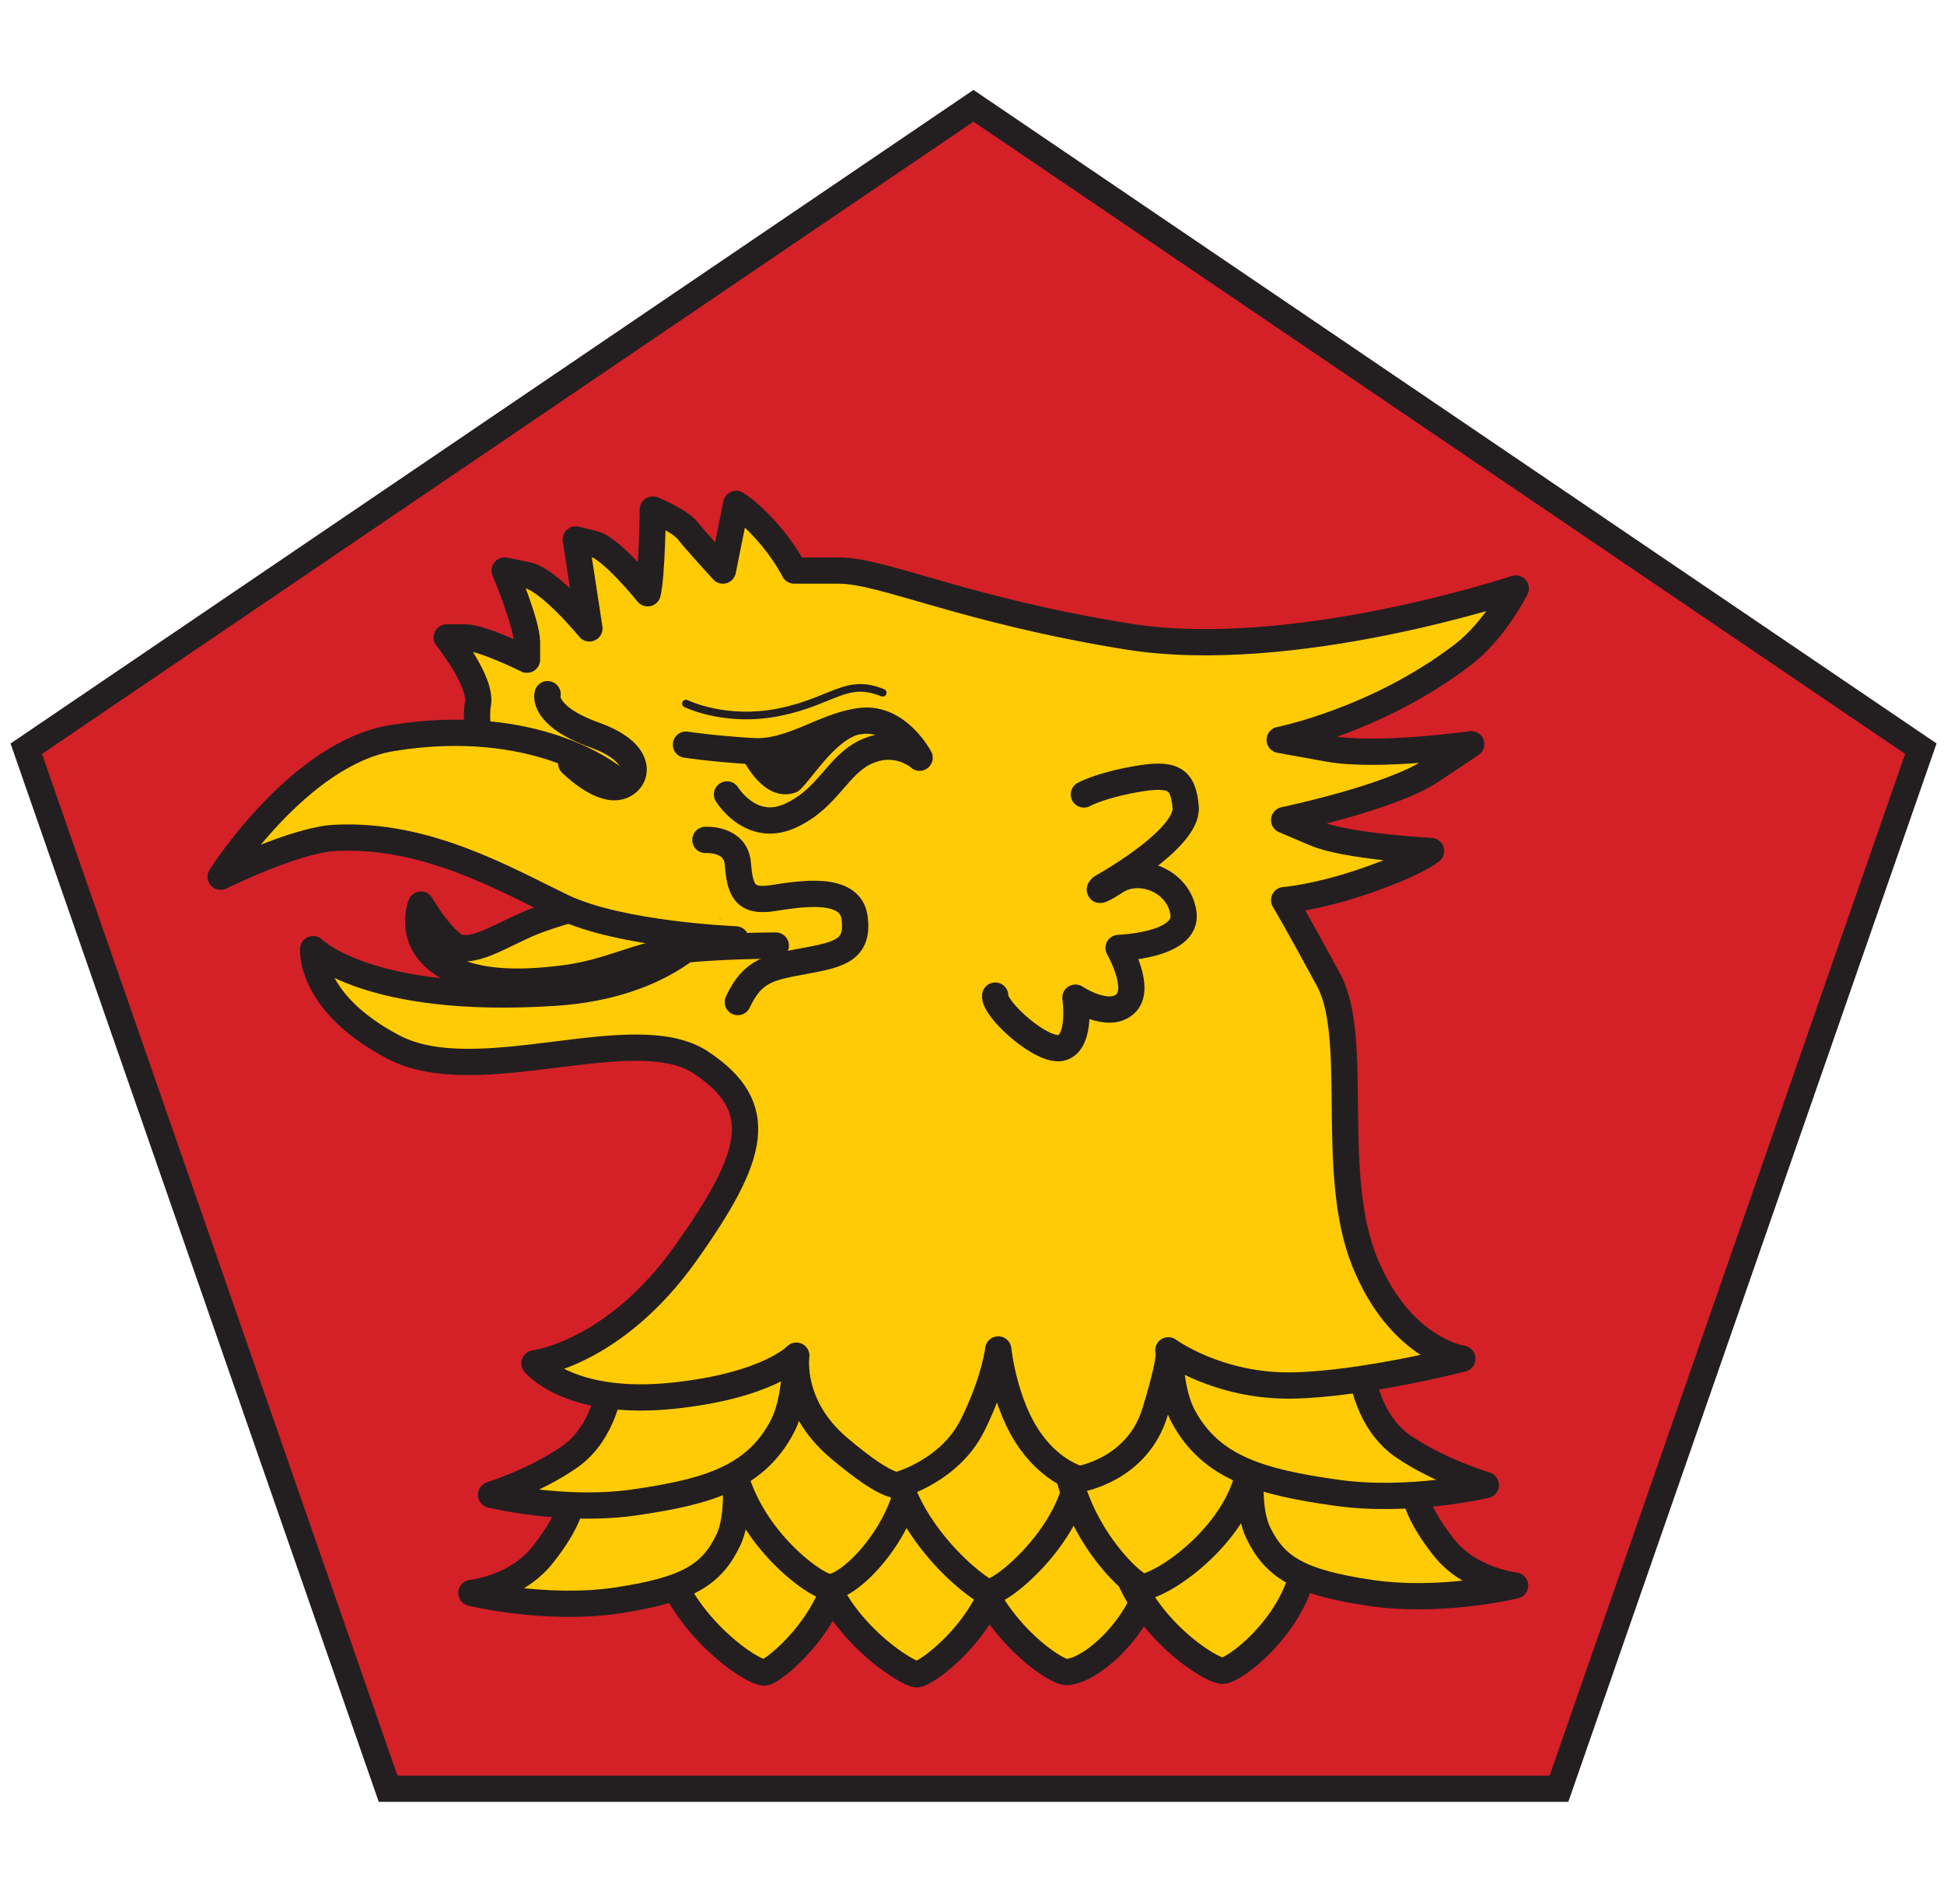
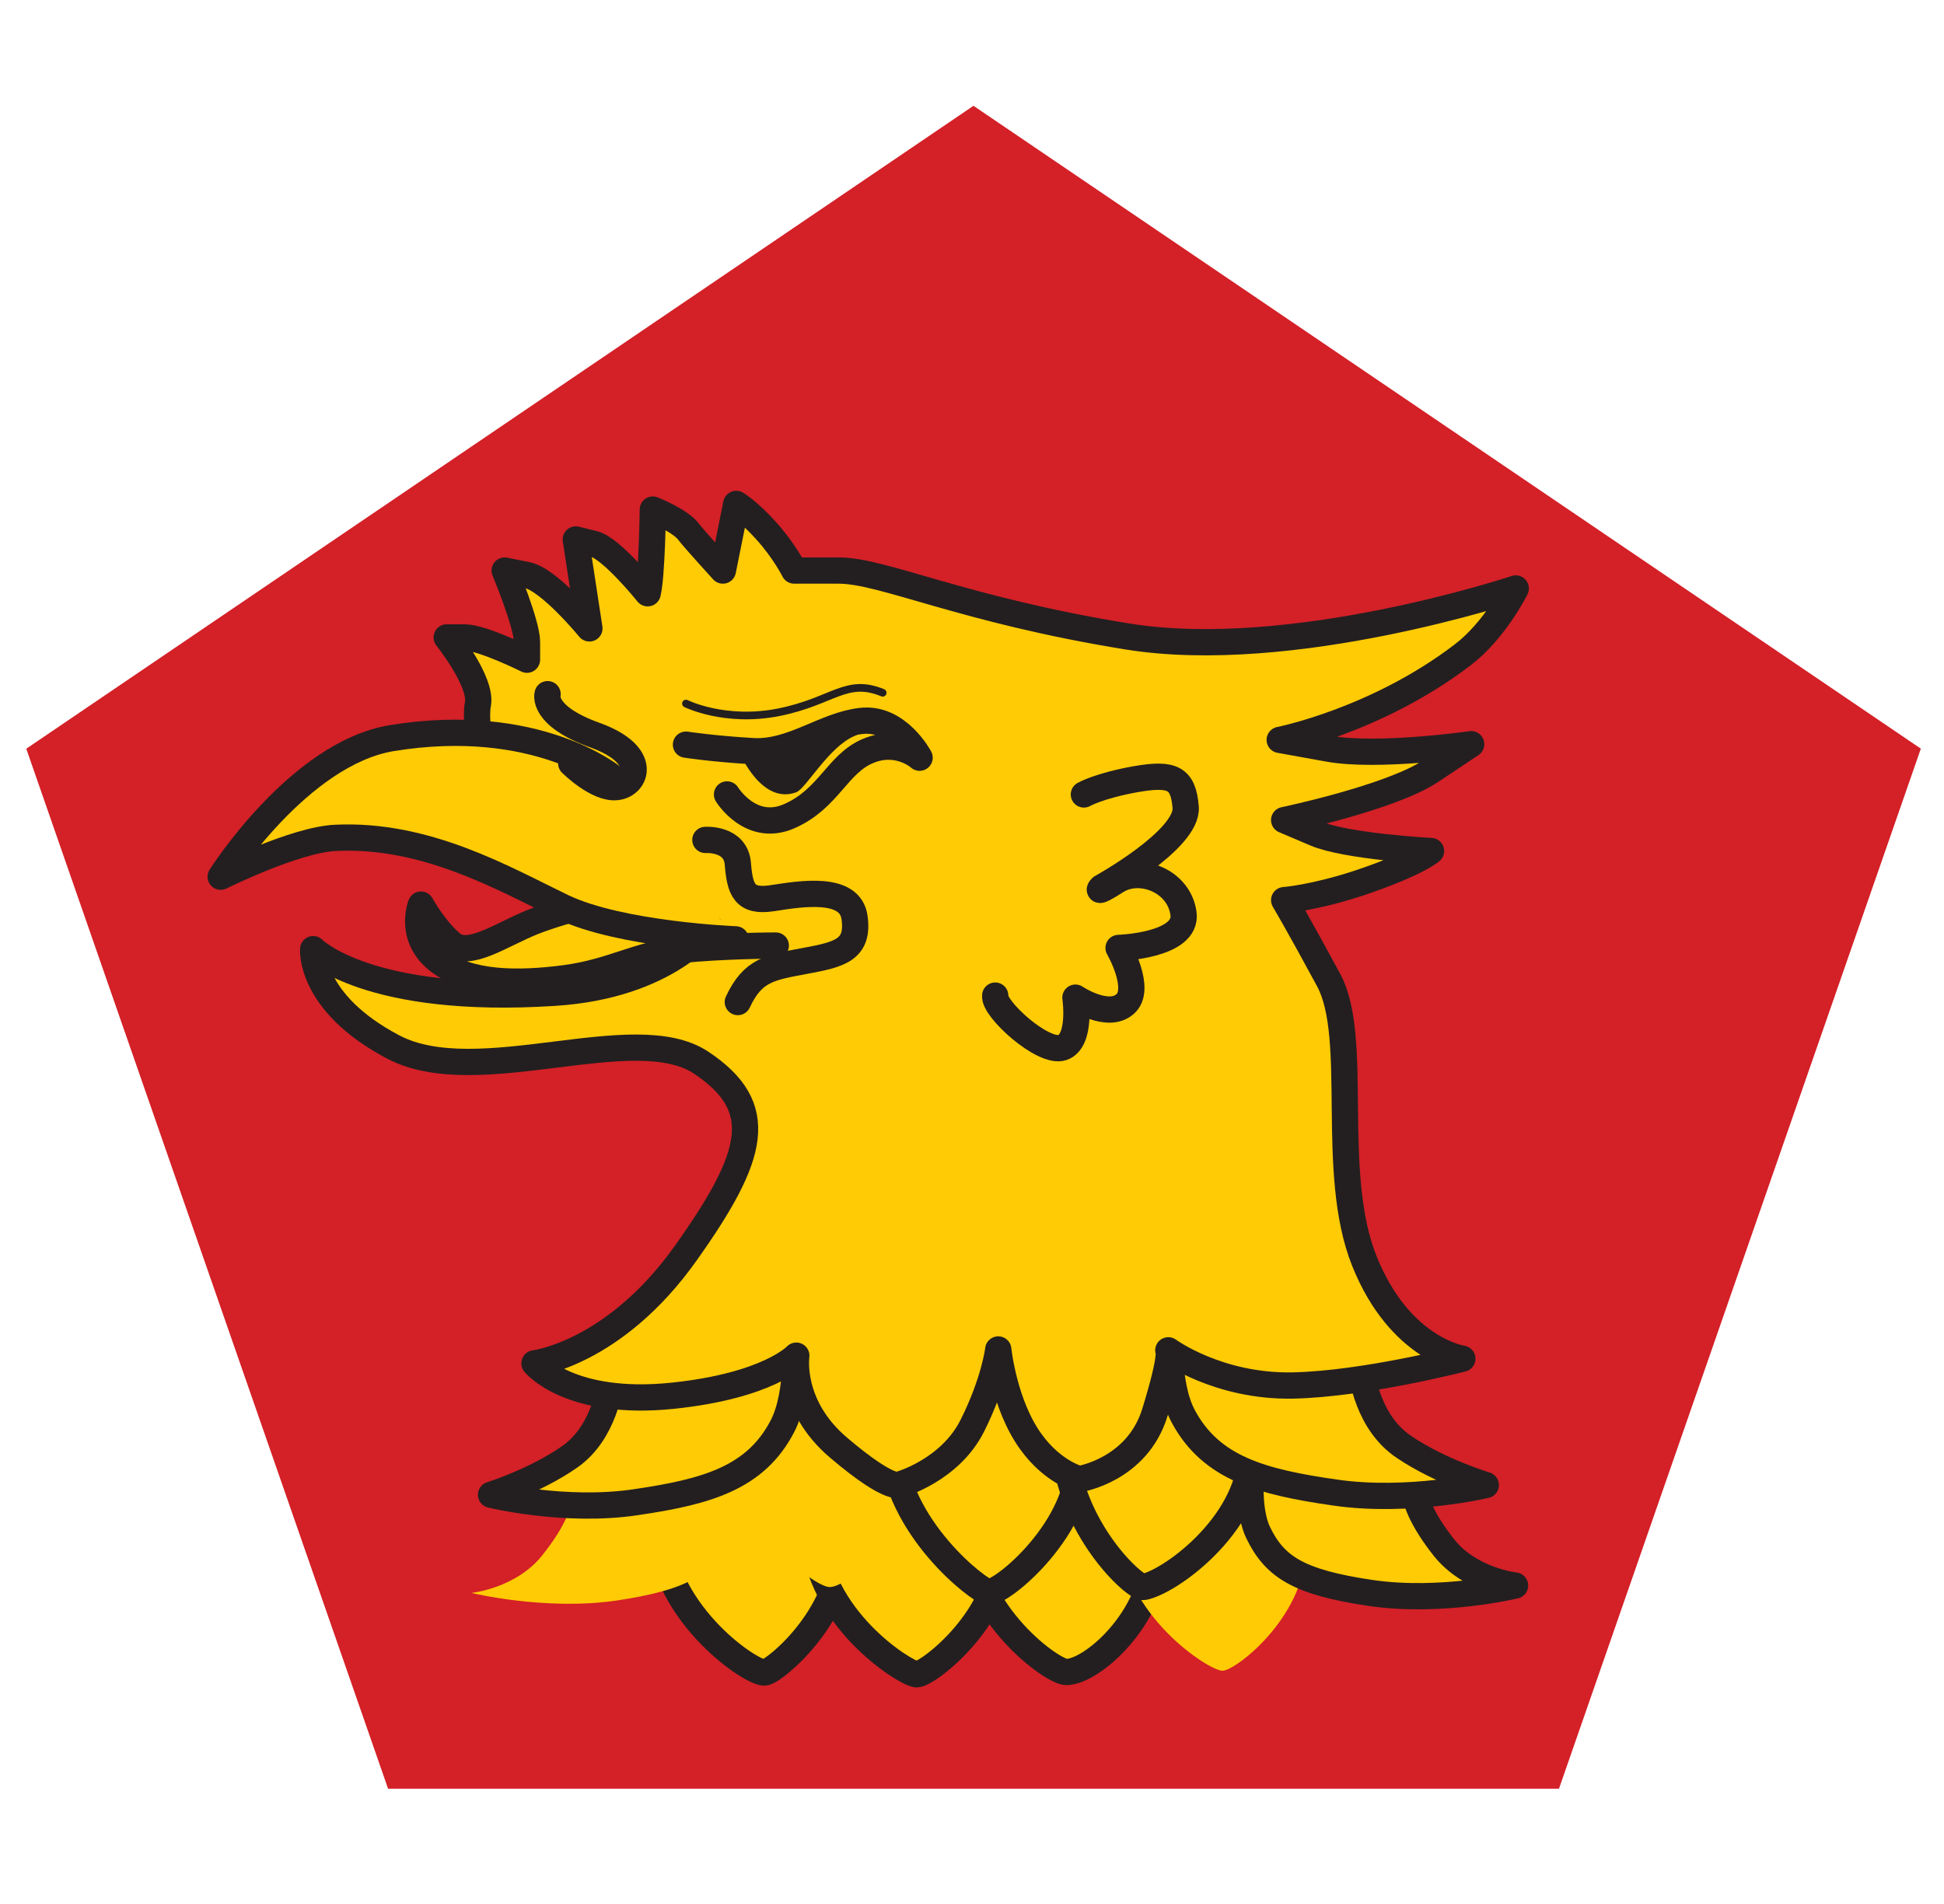
<svg xmlns="http://www.w3.org/2000/svg" width="148" height="145" viewBox="0 0 148 145" fill="none">
  <path d="M29.545 136.203L2 57.012L74.113 8.056L146.237 57.007L118.687 136.203H29.545Z" fill="#D42027" />
-   <path d="M29.545 136.203L2 57.012L74.113 8.056L146.237 57.007L118.687 136.203H29.545Z" stroke="#231F20" stroke-width="2" />
  <path d="M50.251 116.693C50.589 122.998 57.393 127.579 58.258 127.348C59.198 127.106 64.402 122.681 64.058 117.321C63.736 112.305 56.808 108.181 56.808 108.181C56.808 108.181 49.913 110.415 50.251 116.693Z" fill="#FFCB04" />
  <path d="M50.251 116.693C50.589 122.998 57.393 127.579 58.258 127.348C59.198 127.106 64.402 122.681 64.058 117.321C63.736 112.305 56.808 108.181 56.808 108.181C56.808 108.181 49.913 110.415 50.251 116.693Z" stroke="#231F20" stroke-width="2" stroke-linecap="round" stroke-linejoin="round" />
  <path d="M43.598 112.196C43.485 113.007 44.408 114.5 41.299 118.41C39.296 120.95 35.891 121.294 35.891 121.294C35.891 121.294 41.53 122.668 46.938 121.874C52.346 121.063 54.183 119.924 55.45 117.266C56.717 114.624 55.563 108.99 55.563 108.99L43.598 112.196Z" fill="#FFCB04" />
-   <path d="M43.598 112.196C43.485 113.007 44.408 114.5 41.299 118.41C39.296 120.95 35.891 121.294 35.891 121.294C35.891 121.294 41.53 122.668 46.938 121.874C52.346 121.063 54.183 119.924 55.45 117.266C56.717 114.624 55.563 108.99 55.563 108.99L43.598 112.196Z" stroke="#231F20" stroke-width="2" stroke-linecap="round" stroke-linejoin="round" />
  <path d="M61.958 116.871C62.302 123.181 68.741 127.316 69.745 127.488C70.535 127.617 76.523 122.998 76.179 117.644C75.868 112.628 68.516 108.359 68.516 108.359C68.516 108.359 61.62 110.582 61.958 116.871Z" fill="#FFCB04" />
  <path d="M61.958 116.871C62.302 123.181 68.741 127.316 69.745 127.488C70.535 127.617 76.523 122.998 76.179 117.644C75.868 112.628 68.516 108.359 68.516 108.359C68.516 108.359 61.62 110.582 61.958 116.871Z" stroke="#231F20" stroke-width="2" stroke-linecap="round" stroke-linejoin="round" />
  <path d="M73.703 116.688C74.047 122.999 80.153 127.316 81.178 127.316C83.219 127.316 88.262 122.827 87.929 117.473C87.607 112.457 80.255 108.187 80.255 108.187C80.255 108.187 73.359 110.416 73.703 116.688Z" fill="#FFCB04" />
  <path d="M73.703 116.688C74.047 122.999 80.153 127.316 81.178 127.316C83.219 127.316 88.262 122.827 87.929 117.473C87.607 112.457 80.255 108.187 80.255 108.187C80.255 108.187 73.359 110.416 73.703 116.688Z" stroke="#231F20" stroke-width="2" stroke-linecap="round" stroke-linejoin="round" />
  <path d="M85.163 116.69C85.506 123 92.037 127.221 93.068 127.221C94.099 127.227 99.722 122.834 99.383 117.469C99.061 112.458 91.72 108.184 91.72 108.184C91.72 108.184 84.83 110.412 85.163 116.69Z" fill="#FFCB04" />
-   <path d="M85.163 116.69C85.506 123 92.037 127.221 93.068 127.221C94.099 127.227 99.722 122.834 99.383 117.469C99.061 112.458 91.72 108.184 91.72 108.184C91.72 108.184 84.83 110.412 85.163 116.69Z" stroke="#231F20" stroke-width="2" stroke-linecap="round" stroke-linejoin="round" />
  <path d="M107.644 111.623C107.756 112.439 106.838 113.921 109.937 117.847C111.945 120.366 115.345 120.731 115.345 120.731C115.345 120.731 109.706 122.095 104.309 121.29C98.895 120.484 97.053 119.335 95.781 116.693C94.519 114.04 95.678 108.401 95.678 108.401L107.644 111.623Z" fill="#FFCB04" />
  <path d="M107.644 111.623C107.756 112.439 106.838 113.921 109.937 117.847C111.945 120.366 115.345 120.731 115.345 120.731C115.345 120.731 109.706 122.095 104.309 121.29C98.895 120.484 97.053 119.335 95.781 116.693C94.519 114.04 95.678 108.401 95.678 108.401L107.644 111.623Z" stroke="#231F20" stroke-width="2" stroke-linecap="round" stroke-linejoin="round" />
  <path d="M55.563 109.978C55.896 116.289 61.9 120.746 63.103 120.843C64.688 120.982 69.714 115.95 69.365 110.591C69.048 105.575 62.11 101.472 62.11 101.472C62.11 101.472 55.219 103.684 55.563 109.978Z" fill="#FFCB04" />
-   <path d="M55.563 109.978C55.896 116.289 61.9 120.746 63.103 120.843C64.688 120.982 69.714 115.95 69.365 110.591C69.048 105.575 62.11 101.472 62.11 101.472C62.11 101.472 55.219 103.684 55.563 109.978Z" stroke="#231F20" stroke-width="2" stroke-linecap="round" stroke-linejoin="round" />
  <path d="M67.911 110.062C68.255 116.367 74.576 121.157 75.22 121.227C76.262 121.372 82.465 116.195 82.137 110.835C81.809 105.814 74.463 101.561 74.463 101.561C74.463 101.561 67.573 103.768 67.911 110.062Z" fill="#FFCB04" />
  <path d="M67.911 110.062C68.255 116.367 74.576 121.157 75.22 121.227C76.262 121.372 82.465 116.195 82.137 110.835C81.809 105.814 74.463 101.561 74.463 101.561C74.463 101.561 67.573 103.768 67.911 110.062Z" stroke="#231F20" stroke-width="2" stroke-linecap="round" stroke-linejoin="round" />
  <path d="M81.035 110.059C81.379 116.363 86.422 120.971 87.066 120.842C89.07 120.456 94.982 116.192 95.256 110.832C95.793 100.15 87.587 101.552 87.587 101.552C87.587 101.552 80.692 103.77 81.035 110.059Z" fill="#FFCB04" />
  <path d="M81.035 110.059C81.379 116.363 86.422 120.971 87.066 120.842C89.07 120.456 94.982 116.192 95.256 110.832C95.793 100.15 87.587 101.552 87.587 101.552C87.587 101.552 80.692 103.77 81.035 110.059Z" stroke="#231F20" stroke-width="2" stroke-linecap="round" stroke-linejoin="round" />
  <path d="M46.594 104.726C46.476 105.532 46.009 109.098 43.366 110.935C40.719 112.782 37.384 113.819 37.384 113.819C37.384 113.819 43.023 115.199 48.431 114.382C53.839 113.588 57.512 112.535 59.558 108.62C60.922 106.015 60.509 101.504 60.509 101.504L46.594 104.726Z" fill="#FFCB04" />
  <path d="M46.594 104.726C46.476 105.532 46.009 109.098 43.366 110.935C40.719 112.782 37.384 113.819 37.384 113.819C37.384 113.819 43.023 115.199 48.431 114.382C53.839 113.588 57.512 112.535 59.558 108.62C60.922 106.015 60.509 101.504 60.509 101.504L46.594 104.726Z" stroke="#231F20" stroke-width="2" stroke-linecap="round" stroke-linejoin="round" />
  <path d="M103.562 104C103.68 104.795 104.152 108.366 106.918 110.197C109.657 112.045 113.116 113.081 113.116 113.081C113.116 113.081 107.262 114.467 101.644 113.651C96.043 112.85 92.225 111.803 90.103 107.883C88.686 105.283 89.115 100.767 89.115 100.767L103.562 104Z" fill="#FFCB04" />
  <path d="M103.562 104C103.68 104.795 104.152 108.366 106.918 110.197C109.657 112.045 113.116 113.081 113.116 113.081C113.116 113.081 107.262 114.467 101.644 113.651C96.043 112.85 92.225 111.803 90.103 107.883C88.686 105.283 89.115 100.767 89.115 100.767L103.562 104Z" stroke="#231F20" stroke-width="2" stroke-linecap="round" stroke-linejoin="round" />
  <path d="M115.396 44.809C115.396 44.809 98.367 50.502 85.811 48.461C73.271 46.431 67.245 43.445 63.857 43.445H60.462C60.462 43.445 59.7 41.914 58.288 40.368C56.988 38.923 56.053 38.37 56.053 38.37L55.033 43.445C55.033 43.445 52.815 41.012 52.428 40.496C51.789 39.632 49.7 38.8 49.7 38.8C49.7 38.8 49.641 43.826 49.308 45.174C49.308 45.174 46.564 41.748 45.205 41.415L43.836 41.077L44.872 47.849C44.872 47.849 41.817 44.116 40.12 43.788L38.422 43.445C38.422 43.445 40.12 47.51 40.12 48.874V50.233C40.12 50.233 36.72 48.536 35.372 48.536H34.008C34.008 48.536 36.72 51.925 36.382 53.627C36.043 55.313 37.069 61.081 38.766 65.141C40.463 69.217 40.796 67.52 45.887 69.561C50.968 71.58 54.023 70.571 54.023 70.571C54.023 70.571 50.882 75.028 42.252 75.592C27.988 76.526 23.842 72.273 23.842 72.273C23.842 72.273 23.504 76.338 29.943 79.727C36.382 83.11 48.282 77.525 53.374 80.914C58.465 84.303 57.487 87.987 52.224 95.398C46.763 103.099 40.689 103.813 40.689 103.813C40.689 103.813 43.326 107.1 51.231 106.278C58.508 105.516 60.624 103.228 60.624 103.228C60.624 103.228 60.049 107.019 63.851 110.241C68.024 113.786 68.572 113.013 68.572 113.013C68.572 113.013 72.336 111.939 74.028 108.555C75.725 105.161 75.999 102.755 75.999 102.755C75.999 102.755 76.429 106.955 78.48 109.774C80.172 112.132 82.169 112.626 82.169 112.626C82.169 112.626 86.584 111.944 87.927 107.54C89.285 103.131 88.947 102.82 88.947 102.82C88.947 102.82 92.744 105.618 98.447 105.499C103.903 105.381 111.331 103.459 111.331 103.459C111.331 103.459 106.578 102.787 103.866 96.01C101.159 89.227 103.533 79.045 101.154 74.631C98.785 70.243 97.765 68.541 97.765 68.541C97.765 68.541 99.972 68.385 103.447 67.246C107.888 65.759 108.946 64.803 108.946 64.803C108.946 64.803 102.512 64.465 100.139 63.455L97.765 62.445C97.765 62.445 105.907 60.743 108.952 58.697L112.002 56.667C112.002 56.667 104.892 57.687 101.154 57.01L97.427 56.339C97.427 56.339 104.763 54.895 111.331 49.884C113.817 48.004 115.396 44.809 115.396 44.809Z" fill="#FFCB04" />
  <path d="M115.396 44.809C115.396 44.809 98.367 50.502 85.811 48.461C73.271 46.431 67.245 43.445 63.857 43.445H60.462C60.462 43.445 59.7 41.914 58.288 40.368C56.988 38.923 56.053 38.37 56.053 38.37L55.033 43.445C55.033 43.445 52.815 41.012 52.428 40.496C51.789 39.632 49.7 38.8 49.7 38.8C49.7 38.8 49.641 43.826 49.308 45.174C49.308 45.174 46.564 41.748 45.205 41.415L43.836 41.077L44.872 47.849C44.872 47.849 41.817 44.116 40.12 43.788L38.422 43.445C38.422 43.445 40.12 47.51 40.12 48.874V50.233C40.12 50.233 36.72 48.536 35.372 48.536H34.008C34.008 48.536 36.72 51.925 36.382 53.627C36.043 55.313 37.069 61.081 38.766 65.141C40.463 69.217 40.796 67.52 45.887 69.561C50.968 71.58 54.023 70.571 54.023 70.571C54.023 70.571 50.882 75.028 42.252 75.592C27.988 76.526 23.842 72.273 23.842 72.273C23.842 72.273 23.504 76.338 29.943 79.727C36.382 83.11 48.282 77.525 53.374 80.914C58.465 84.303 57.487 87.987 52.224 95.398C46.763 103.099 40.689 103.813 40.689 103.813C40.689 103.813 43.326 107.1 51.231 106.278C58.508 105.516 60.624 103.228 60.624 103.228C60.624 103.228 60.049 107.019 63.851 110.241C68.024 113.786 68.572 113.013 68.572 113.013C68.572 113.013 72.336 111.939 74.028 108.555C75.725 105.161 75.999 102.755 75.999 102.755C75.999 102.755 76.429 106.955 78.48 109.774C80.172 112.132 82.169 112.626 82.169 112.626C82.169 112.626 86.584 111.944 87.927 107.54C89.285 103.131 88.947 102.82 88.947 102.82C88.947 102.82 92.744 105.618 98.447 105.499C103.903 105.381 111.331 103.459 111.331 103.459C111.331 103.459 106.578 102.787 103.866 96.01C101.159 89.227 103.533 79.045 101.154 74.631C98.785 70.243 97.765 68.541 97.765 68.541C97.765 68.541 99.972 68.385 103.447 67.246C107.888 65.759 108.946 64.803 108.946 64.803C108.946 64.803 102.512 64.465 100.139 63.455L97.765 62.445C97.765 62.445 105.907 60.743 108.952 58.697L112.002 56.667C112.002 56.667 104.892 57.687 101.154 57.01L97.427 56.339C97.427 56.339 104.763 54.895 111.331 49.884C113.817 48.004 115.396 44.809 115.396 44.809Z" stroke="#231F20" stroke-width="2" stroke-linecap="round" stroke-linejoin="round" />
  <path d="M48.02 68.047C48.02 68.047 43.084 69.207 40.609 70.185C38.133 71.173 35.673 72.988 34.358 71.828C33.037 70.69 32.048 68.88 32.048 68.88C32.048 68.88 31.055 71.35 33.37 73.16C35.673 74.954 39.459 74.959 43.084 74.476C46.709 73.976 48.525 72.666 51.817 72.338C55.103 72 59.061 72 59.061 72" fill="#FFCB04" />
  <path d="M48.02 68.047C48.02 68.047 43.084 69.207 40.609 70.185C38.133 71.173 35.673 72.988 34.358 71.828C33.037 70.69 32.048 68.88 32.048 68.88C32.048 68.88 31.055 71.35 33.37 73.16C35.673 74.954 39.459 74.959 43.084 74.476C46.709 73.976 48.525 72.666 51.817 72.338C55.103 72 59.061 72 59.061 72" stroke="#231F20" stroke-width="2" stroke-linecap="round" stroke-linejoin="round" />
  <path d="M56.01 71.527C56.01 71.527 47.272 71.189 42.831 69.062C38.384 66.914 32.455 63.461 25.538 63.799C22.472 63.938 16.801 66.758 16.801 66.758C16.801 66.758 22.735 57.376 29.824 56.205C40.849 54.406 46.617 59.175 46.617 59.175" fill="#FFCB04" />
  <path d="M56.01 71.527C56.01 71.527 47.272 71.189 42.831 69.062C38.384 66.914 32.455 63.461 25.538 63.799C22.472 63.938 16.801 66.758 16.801 66.758C16.801 66.758 22.735 57.376 29.824 56.205C40.849 54.406 46.617 59.175 46.617 59.175" stroke="#231F20" stroke-width="2" stroke-linecap="round" stroke-linejoin="round" />
  <path d="M55.349 60.493C55.349 60.493 57.159 63.458 60.118 62.136C63.088 60.815 63.743 58.184 66.052 57.196C68.362 56.202 70.01 57.695 70.01 57.695C70.01 57.695 68.362 54.564 65.558 54.897C62.766 55.214 60.29 57.368 57.32 57.196C54.356 57.029 52.224 56.702 52.224 56.702" stroke="#231F20" stroke-width="2" stroke-linecap="round" stroke-linejoin="round" />
  <path d="M52.223 53.573C52.223 53.573 55.188 55.055 59.301 54.233C63.42 53.406 64.409 51.602 67.201 52.751" stroke="#231F20" stroke-width="0.584" stroke-linecap="round" stroke-linejoin="round" />
  <path d="M41.689 52.858C41.689 52.858 41.185 54.501 45.309 55.983C49.428 57.471 48.44 59.77 46.958 59.931C45.476 60.113 43.489 58.126 43.489 58.126" stroke="#231F20" stroke-width="2" stroke-linecap="round" stroke-linejoin="round" />
  <path d="M53.702 63.956C53.702 63.956 56.011 63.795 56.172 65.76C56.333 67.737 56.661 68.725 58.809 68.392C60.952 68.059 64.738 67.42 65.06 69.879C65.393 72.344 63.905 72.683 61.274 73.171C58.642 73.666 57.321 73.832 56.172 76.302" stroke="#231F20" stroke-width="2" stroke-linecap="round" stroke-linejoin="round" />
  <path d="M75.768 75.811C75.607 76.788 79.398 80.257 80.875 79.769C82.362 79.264 81.874 75.966 81.874 75.966C81.874 75.966 84.333 77.62 85.649 76.46C86.97 75.317 85.16 72.18 85.16 72.18C85.16 72.18 90.429 72.019 90.101 69.559C89.768 67.078 86.809 65.929 84.994 67.078C83.189 68.233 83.85 67.578 83.85 67.578C83.85 67.578 90.45 63.937 90.268 61.477C90.085 59.243 89.279 58.84 86.476 59.329C83.673 59.828 82.518 60.494 82.518 60.494" stroke="#231F20" stroke-width="2" stroke-linecap="round" stroke-linejoin="round" />
  <path d="M56.334 57.364C56.334 57.364 57.978 61.3 60.62 60.328C61.361 60.049 63.09 56.87 65.061 56.037C67.038 55.215 66.211 55.215 66.211 55.215C66.211 55.215 60.953 56.376 60.287 57.031C59.632 57.697 56.334 57.364 56.334 57.364Z" fill="#231F20" />
</svg>